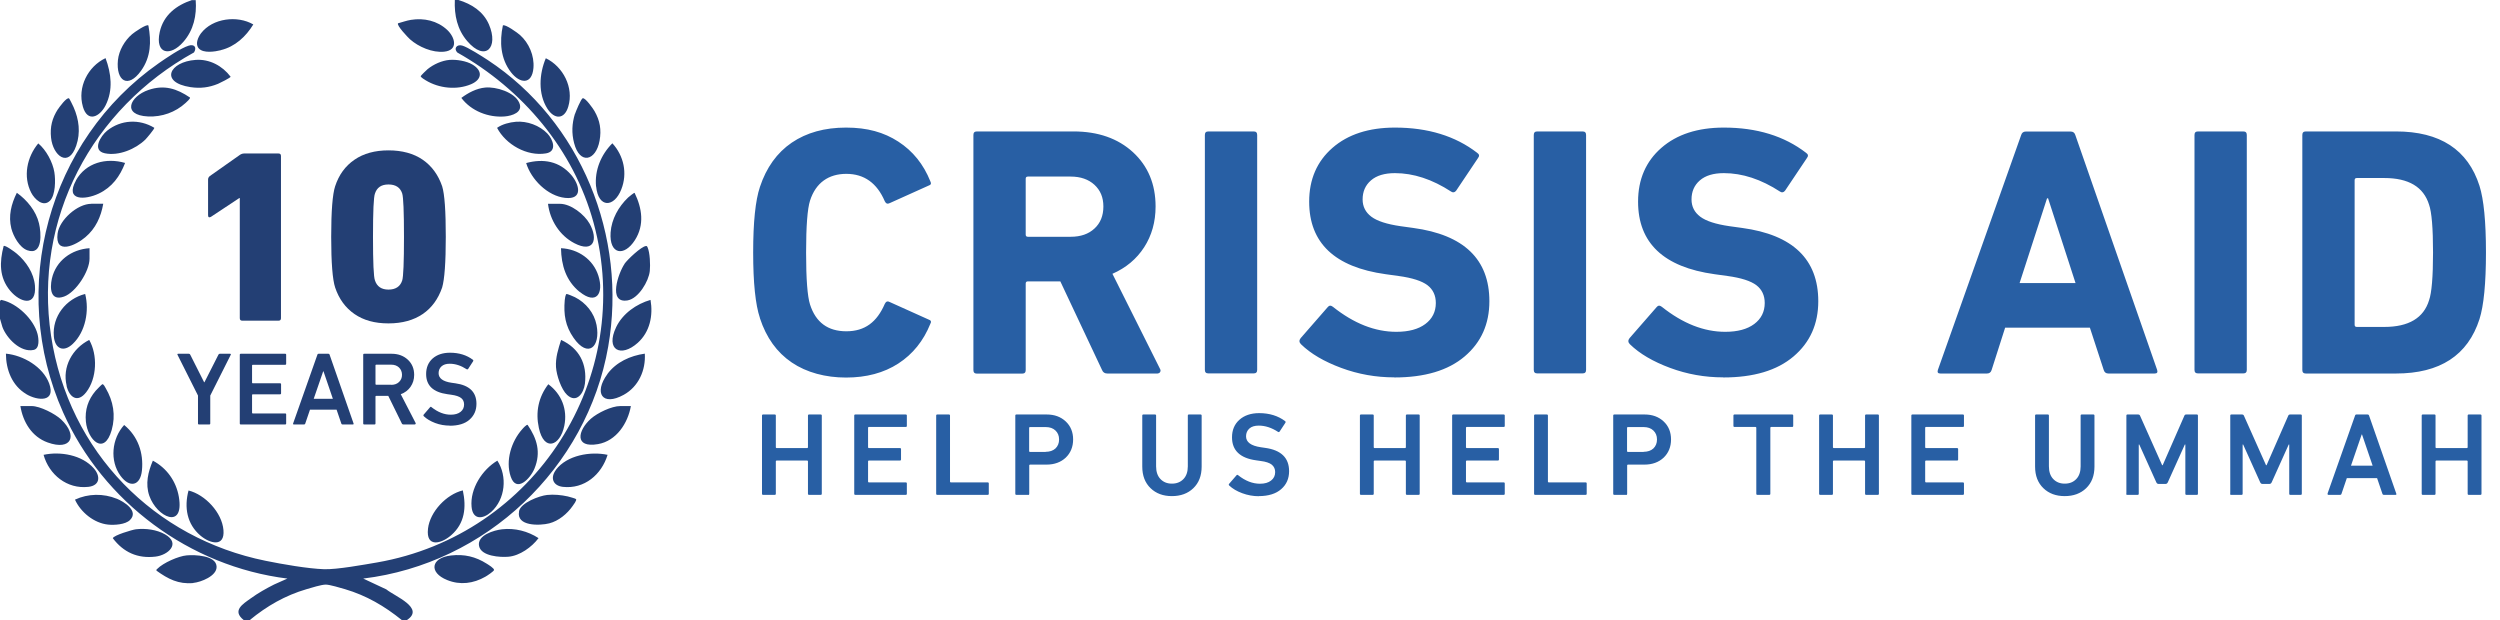
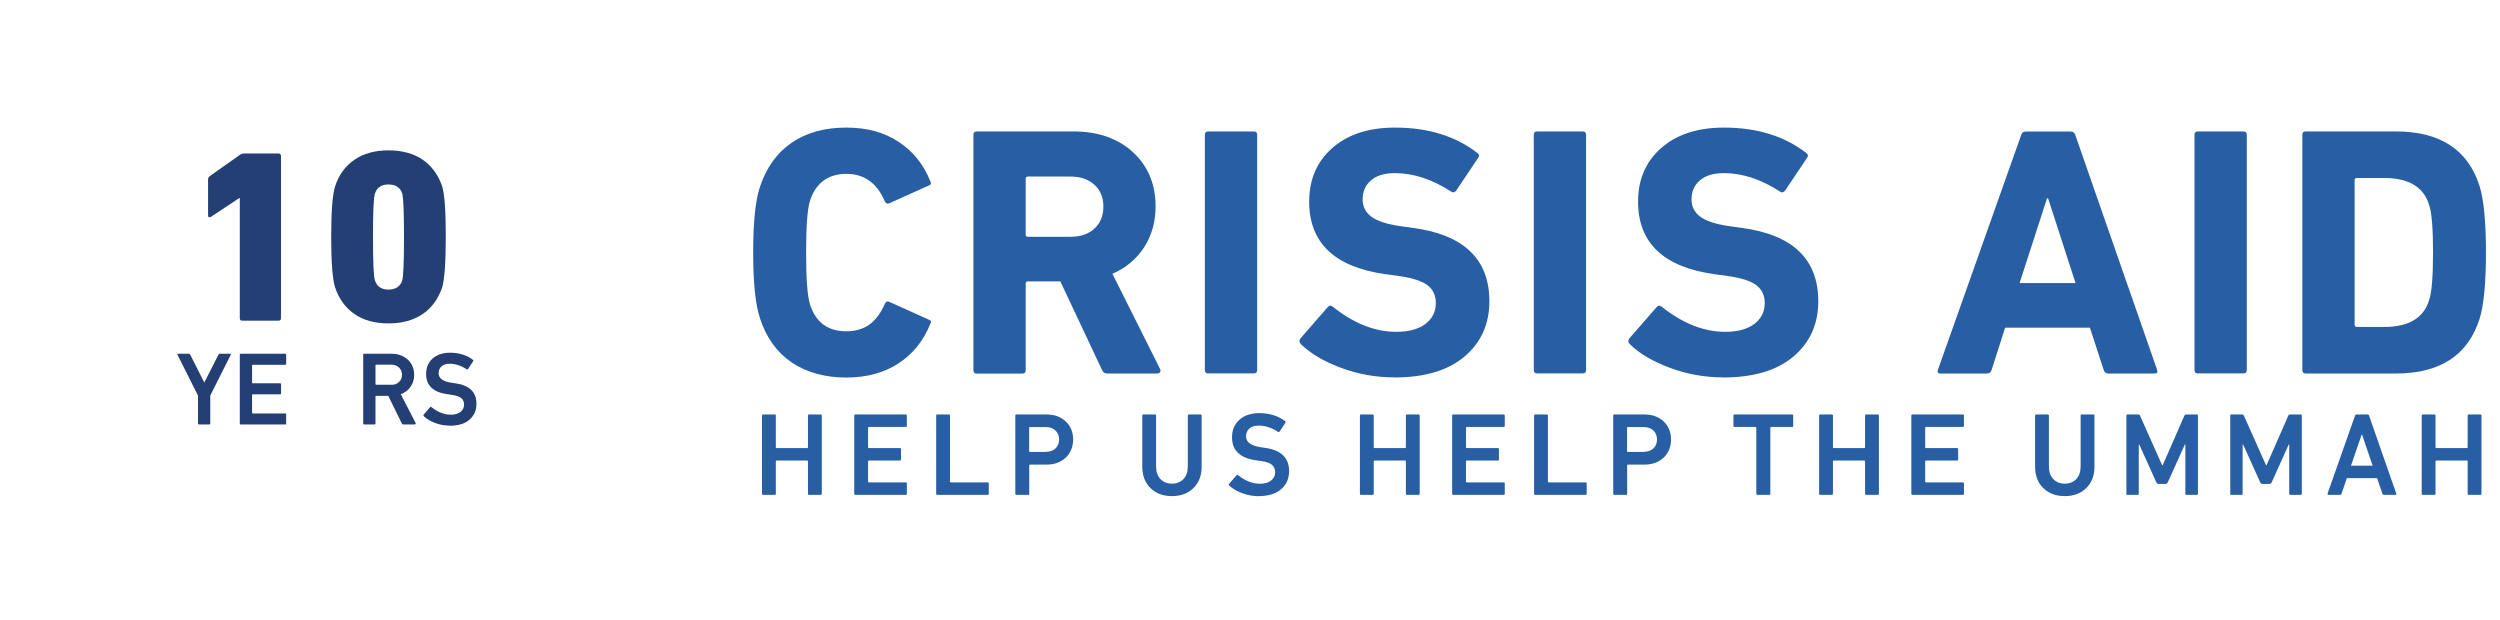
<svg xmlns="http://www.w3.org/2000/svg" id="a" width="240.42" height="59.63" viewBox="0 0 240.42 59.63">
-   <path d="M23.44,59.63c-1.15-.91-.1-1.53.68-2.09.7-.51,1.47-.94,2.24-1.33l1.28-.57c-9.4-1.17-17.72-7.35-21.57-15.98C.76,27.74,4.62,13.52,15.28,6.07c.69-.48,2.11-1.45,2.87-1.68.54-.17.8.17.51.65C8.86,10.45,3.21,21.04,4.91,32.29s10,19.49,20.63,21.64c1.56.32,4.08.76,5.63.81,1.24.04,3.79-.43,5.09-.65,15.15-2.64,24.9-17.71,20.82-32.68-1.92-7.03-6.81-12.81-13.1-16.36-.37-.38-.06-.81.46-.67s1.94,1.05,2.46,1.39c8.99,5.92,13.44,16.97,11.59,27.56-2.04,11.7-11.77,20.88-23.56,22.31l2.22,1.04c.8.66,3.75,1.79,1.98,2.95h-.49c-1.66-1.34-3.4-2.36-5.46-2.97-.42-.12-1.47-.44-1.85-.44-.43,0-1.4.31-1.85.44-2.05.6-3.82,1.62-5.46,2.97h-.56ZM43.74,0c-.06,1.46.23,2.83,1.19,3.95,1.75,2.04,3.05.62,2.09-1.6-.55-1.26-1.66-1.96-2.93-2.35h-.35ZM.23,31.44c.4,1.09,1.75,2.49,3.01,2.21.6-.13.48-1.09.37-1.53-.37-1.42-1.96-2.94-3.4-3.26-.16-.04-.13-.02-.21.11v1.68l.23.79ZM18.48,0c-1.52.5-2.76,1.45-3.12,3.08-.47,2.15,1.03,2.38,2.27.95.99-1.13,1.3-2.55,1.19-4.02h-.35ZM55.29,10.95c-.29.94-.33,1.85-.08,2.81.55,2.12,2.1,1.71,2.45-.23.19-1.05.04-1.93-.49-2.85-.13-.23-.88-1.3-1.13-1.23-.16.04-.67,1.28-.74,1.5ZM49.92,49.18c-.3,1.45,2,1.38,2.9,1.15s1.73-.92,2.25-1.67c.08-.11.41-.54.33-.66-.04-.06-.66-.22-.8-.26-.62-.14-1.36-.21-1.99-.14-.75.08-2.53.75-2.7,1.57ZM4.58,42.55c2.3.83,2.93-.66,1.3-2.21-.59-.55-2.03-1.29-2.84-1.29h-1.08c.25,1.54,1.1,2.95,2.62,3.5ZM57.33,17.94c.21,2.09,1.73,2.04,2.42.27.61-1.54.24-3.23-.86-4.43-1.09,1.09-1.72,2.6-1.57,4.15ZM58.41,35.98c-1.32,1.8-.5,3.13,1.57,1.99,1.42-.78,2.13-2.36,2.03-3.96-1.4.2-2.75.81-3.6,1.96ZM60.4,19c-.92.88-1.59,2.07-1.68,3.36-.14,2.12,1.3,2.36,2.34.73.93-1.46.69-3.06-.03-4.54-.05-.04-.55.38-.63.45ZM8.5,46.82c1.13-.13,1.18-1.03.52-1.78-1.13-1.29-3.22-1.65-4.83-1.3.53,1.91,2.26,3.31,4.3,3.08ZM21.24,4.82c1.36-.33,2.41-1.3,3.12-2.47-1.53-.89-3.91-.61-5.03.85-.29.39-.59,1.06-.2,1.47.45.47,1.53.3,2.1.16ZM5.23,16.57c-.16-.98-.79-2.15-1.55-2.78-1.09,1.31-1.48,3.18-.68,4.74.32.62,1.15,1.43,1.81.77.53-.54.54-2.01.42-2.72ZM39.43,3.78c.82.73,2.17,1.31,3.29,1.19,1.39-.15,1.04-1.39.28-2.1-.95-.88-2.23-1.16-3.48-.96-.43.07-.83.22-1.24.33-.17.19.96,1.37,1.15,1.54ZM5.57,10.5c-.56.87-.77,1.71-.66,2.75.18,1.71,1.67,2.95,2.42.76.43-1.25.27-2.51-.25-3.7-.05-.12-.4-.83-.44-.85-.23-.13-.94.85-1.07,1.05ZM49.14,6.95c.85,1.1,2.02,1.22,2.16-.41.1-1.18-.43-2.41-1.3-3.18-.21-.19-1.44-1.08-1.64-.91-.33,1.57-.23,3.19.78,4.5ZM52.64,10.45c.67,1.05,1.64,1.06,2.01-.2.55-1.83-.5-3.85-2.16-4.65-.64,1.51-.76,3.42.15,4.85ZM43,55.78c1.25.51,2.53.34,3.68-.32.15-.08.81-.52.83-.64.03-.17-.56-.52-.7-.61-1.07-.68-2.17-.94-3.44-.79-1.93.22-2.16,1.64-.37,2.36ZM18.58,56.06c.74-.07,2.28-.67,2.25-1.56-.03-1.1-2.1-1.16-2.88-1.09s-2.25.71-2.83,1.3c-.06.06-.1.06-.07.17,1.11.8,2.11,1.32,3.53,1.19ZM11.22,47.96c-1.27-.52-2.76-.5-4.01.09.55,1.21,1.83,2.26,3.19,2.4.59.06,1.66,0,2.1-.44.88-.87-.58-1.77-1.29-2.06ZM.98,27.96c.95,1.14,2.55,1.6,2.38-.49-.1-1.21-.85-2.32-1.75-3.08-.15-.13-1.13-.86-1.26-.73-.4,1.54-.44,3.02.63,4.3ZM60.06,25.38c-.58.85-1.64,3.83.29,3.51,1.05-.18,2.04-1.84,2.14-2.83.06-.57.02-1.77-.22-2.29-.04-.08-.05-.12-.15-.11-.45.04-1.79,1.31-2.07,1.72ZM12.7,3.29c-.71.61-1.26,1.55-1.36,2.49-.2,2,.96,2.79,2.22,1.03.95-1.32,1-2.8.71-4.36-.17-.17-1.38.67-1.57.84ZM14.28,8.65c-1.81.62-2.59,2.43-.04,2.55,1.33.06,2.63-.4,3.61-1.3.09-.08.48-.43.42-.52-1.27-.86-2.48-1.25-3.99-.73ZM59.66,39.05c-.85,0-2.2.66-2.84,1.22-1.26,1.13-1.62,2.84.69,2.44,1.77-.31,2.87-2.01,3.16-3.66h-1.01ZM2.52,37.9c1.11.66,2.87.8,2.21-1.02-.6-1.62-2.51-2.71-4.16-2.87,0,1.54.59,3.08,1.96,3.89ZM56.25,36.9c.23-1.9-.55-3.41-2.29-4.21-.27.85-.55,1.71-.49,2.62.05.77.5,2.14,1.07,2.67.91.84,1.6-.17,1.71-1.08ZM59.26,31.45c-1.07,2.22.45,2.97,2.07,1.52,1.17-1.05,1.49-2.62,1.23-4.13-1.36.39-2.68,1.32-3.3,2.61ZM55.74,28.06c1.61,1.31,2.34.16,1.81-1.53-.5-1.59-1.96-2.59-3.6-2.66.03,1.65.48,3.13,1.79,4.2ZM4.99,26.79c-.21.95-.14,2.2,1.17,1.73,1.14-.41,2.45-2.44,2.45-3.64v-1.01c-1.73.11-3.23,1.2-3.62,2.92ZM7.31,17.35c-1.1,1.99.89,1.88,2.18,1.27s2.05-1.67,2.54-2.95c-1.81-.53-3.78-.03-4.73,1.68ZM53.47,45.18c-.58.76-.3,1.53.66,1.64,2.07.23,3.72-1.18,4.3-3.08-1.64-.35-3.9.03-4.97,1.44ZM7.97,10.26c.45,1.56,1.63.98,2.19-.14.73-1.46.54-3.05-.01-4.53-1.7.8-2.72,2.81-2.18,4.66ZM1.09,21.97c.19.74.78,1.83,1.54,2.1,1.52.54,1.33-1.73,1.12-2.59-.28-1.19-1.16-2.25-2.13-2.94-.54,1.08-.83,2.23-.53,3.43ZM10.85,51.76c1.02,1.35,2.38,1.97,4.09,1.77,1.23-.14,2.46-1.25.95-2.13-.8-.47-1.9-.61-2.82-.5-.34.04-2.15.58-2.22.86ZM46.07,52.51c.2.99,2.04,1.1,2.82,1.03,1.09-.09,2.26-.93,2.9-1.79-1.03-.67-2.28-.99-3.51-.85-.77.09-2.42.57-2.21,1.61ZM6.4,37.1c.26,1.11,1.06,1.69,1.89.62,1.04-1.34,1.11-3.59.29-5.03-1.62.82-2.61,2.59-2.17,4.4ZM14.36,47.68c.73,2.07,3.38,3.29,2.84.1-.26-1.51-1.17-2.77-2.5-3.48-.46,1.09-.74,2.22-.34,3.38ZM45.35,48.74c.12,1.29,1.1,1.2,1.89.49,1.36-1.22,1.57-3.42.59-4.93-1.45.86-2.64,2.7-2.48,4.44ZM47.8,12.29c.84,1.61,2.88,2.77,4.71,2.46,1.1-.19.67-1.35.13-1.91-.75-.78-1.95-1.22-3.03-1.13-.6.05-1.31.23-1.8.58ZM18.32,8.38c.95.14,1.77.04,2.65-.32.17-.07,1.19-.58,1.21-.68-.79-1.05-2.04-1.72-3.37-1.62-2.52.18-3.49,2.16-.49,2.62ZM54.35,19.03c1.74.19,1.38-1.27.59-2.2-1.14-1.33-2.69-1.6-4.34-1.15.48,1.58,2.06,3.17,3.75,3.35ZM41.16,50.85c-.21,1.83,1.27,1.46,2.23.62,1.31-1.14,1.47-2.67,1.12-4.31-1.58.38-3.16,2.05-3.35,3.68ZM54.31,28.87c-.12,1.37.06,2.49.85,3.62,1.39,2,2.61.88,2.21-1.23-.22-1.16-1.03-2.15-2.08-2.68-.11-.06-.74-.32-.8-.31-.11.02-.17.48-.18.59ZM50.21,41.29c-1.04,1.17-1.61,3.01-1.1,4.53.54,1.63,1.9.2,2.29-.76.64-1.56.25-2.87-.66-4.2-.09-.06-.45.33-.52.42ZM8.78,19.6c-1.33,0-3.06,1.54-3.24,2.85-.29,2.12,1.76,1.14,2.67.36.99-.83,1.5-1.96,1.72-3.22h-1.15ZM51.82,41.15c.49,2.3,2.04,1.78,2.45-.21.32-1.57-.27-3.05-1.54-3.99-.95,1.24-1.24,2.68-.91,4.2ZM19.28,51.51c.88.75,2.35,1.16,2.21-.53s-1.76-3.41-3.36-3.81c-.43,1.62-.16,3.23,1.15,4.34ZM5.18,32.37c.11,1.18.94,1.54,1.82.7,1.23-1.17,1.6-3.2,1.19-4.8-1.83.46-3.19,2.16-3.01,4.09ZM44.37,9.42c.95,1.26,2.6,1.9,4.16,1.78.72-.06,1.82-.4,1.4-1.33-.45-1.01-2.24-1.55-3.27-1.45-.84.08-1.63.5-2.3,1ZM55.24,23.39c1.86.97,2.31-.36,1.46-1.88-.5-.89-1.8-1.91-2.85-1.91h-1.15c.19,1.58,1.12,3.05,2.54,3.79ZM14.84,12.29c-1.44-.87-3.22-.78-4.54.28-.62.5-1.49,1.9-.22,2.17,1.33.28,2.96-.4,3.9-1.32.13-.13.89-1.03.86-1.13ZM11.59,45.76c.86,1.18,1.91.99,2.06-.52.17-1.69-.39-3.29-1.71-4.37-1.19,1.31-1.41,3.44-.35,4.89ZM9.2,37.58c-.73.86-1.05,1.83-.94,2.97.18,1.79,1.77,3.3,2.48.81.4-1.42.16-2.78-.58-4.04-.05-.09-.2-.4-.32-.37-.04,0-.56.54-.64.63ZM41.12,6.65c-.09.07-.65.62-.66.67-.02.11.39.35.49.41,1.27.77,2.98.95,4.35.37,1.08-.46,1.13-1.31.12-1.9-.58-.34-1.52-.49-2.18-.44-.74.06-1.54.42-2.12.89Z" fill="#233f74" />
  <path d="M23.06,30.59v-11.54h-.05l-2.72,1.8c-.08.05-.15.06-.2.04s-.08-.08-.08-.18v-3.45c0-.13.06-.24.17-.33l2.88-2.03c.13-.09.27-.14.43-.14h3.29c.16,0,.24.08.24.24v15.6c0,.16-.08.24-.24.24h-3.48c-.16,0-.24-.08-.24-.24Z" fill="#233f74" />
  <path d="M32.23,27.65c-.25-.76-.38-2.38-.38-4.87s.13-4.11.38-4.87c.36-1.1.98-1.95,1.86-2.55.87-.6,1.97-.9,3.27-.9s2.42.3,3.29.9c.87.6,1.49,1.45,1.87,2.55.24.77.35,2.4.35,4.87s-.12,4.08-.35,4.87c-.38,1.1-1,1.96-1.87,2.55s-1.96.9-3.29.9-2.4-.3-3.27-.9-1.49-1.45-1.86-2.55ZM36.06,26.97c.19.58.62.88,1.3.88s1.13-.29,1.32-.88c.11-.35.17-1.74.17-4.18s-.06-3.84-.17-4.18c-.19-.58-.63-.87-1.32-.87s-1.11.29-1.3.87c-.13.33-.19,1.73-.19,4.18s.06,3.85.19,4.18Z" fill="#233f74" />
  <path d="M20.12,40.82h-.98c-.07,0-.1-.03-.1-.1v-2.68l-1.97-3.92c-.03-.07,0-.1.08-.1h1.01c.07,0,.11.03.14.1l1.33,2.64h.03l1.34-2.64c.03-.07.07-.1.14-.1h.97c.08,0,.11.03.08.1l-1.97,3.92v2.68c0,.07-.03.1-.1.1Z" fill="#233f74" />
  <path d="M23.06,40.72v-6.6c0-.07.03-.1.1-.1h4.26c.07,0,.1.03.1.1v.86c0,.07-.03.1-.1.1h-3.12s-.06.02-.06.06v1.66s.02.06.06.06h2.63c.07,0,.1.03.1.1v.86c0,.07-.03.1-.1.1h-2.63s-.06.02-.06.06v1.72s.02.06.06.06h3.12c.07,0,.1.03.1.1v.86c0,.07-.03.1-.1.1h-4.26c-.07,0-.1-.03-.1-.1Z" fill="#233f74" />
-   <path d="M28.19,40.72l2.33-6.6c.02-.07.06-.1.13-.1h.92c.07,0,.11.03.13.1l2.3,6.6c.02.07,0,.1-.07.1h-.98c-.07,0-.11-.03-.13-.1l-.45-1.32h-2.56l-.45,1.32c-.02.07-.06.1-.13.1h-.97c-.07,0-.09-.03-.07-.1ZM30.17,38.35h1.84l-.9-2.64h-.03l-.91,2.64Z" fill="#233f74" />
  <path d="M39.9,40.82h-1.11c-.07,0-.12-.03-.15-.1l-1.3-2.65h-1.17s-.06.02-.06.06v2.59c0,.07-.03.1-.1.1h-.98c-.07,0-.1-.03-.1-.1v-6.6c0-.07.03-.1.1-.1h2.63c.63,0,1.15.19,1.56.57.41.38.61.87.61,1.46,0,.44-.12.82-.35,1.15s-.55.57-.94.71l1.43,2.77s.02.06,0,.09-.04.04-.07.04ZM37.62,37.01c.31,0,.56-.09.75-.27s.29-.41.29-.69-.1-.53-.29-.71-.44-.27-.75-.27h-1.45s-.06.02-.06.06v1.81s.02.06.06.06h1.45Z" fill="#233f74" />
  <path d="M43.26,40.93c-.49,0-.96-.08-1.41-.25-.45-.17-.82-.39-1.09-.65-.05-.05-.06-.1-.02-.15l.62-.72c.05-.05.09-.06.14,0,.61.48,1.22.72,1.85.72.4,0,.71-.09.94-.27.23-.18.34-.42.34-.71,0-.26-.09-.47-.28-.62s-.51-.26-.96-.32l-.36-.05c-1.37-.19-2.05-.83-2.05-1.94,0-.62.21-1.12.62-1.49.42-.37.98-.56,1.68-.56.87,0,1.6.23,2.2.68.05.04.05.09.02.14l-.48.74c-.04.05-.09.06-.14.03-.54-.35-1.08-.53-1.63-.53-.34,0-.6.08-.79.25-.19.17-.28.39-.28.66,0,.49.42.8,1.25.92l.36.05c1.35.19,2.03.84,2.03,1.97,0,.63-.22,1.13-.67,1.53-.44.39-1.08.58-1.9.58Z" fill="#233f74" />
  <path d="M73.28,47.48v-7.51c0-.08.04-.11.11-.11h1.11c.08,0,.11.04.11.11v3.05s.02.07.07.07h2.95s.07-.02.07-.07v-3.05c0-.08.04-.11.11-.11h1.11c.08,0,.11.04.11.11v7.51c0,.08-.04.11-.11.11h-1.11c-.08,0-.11-.04-.11-.11v-3.12s-.02-.07-.07-.07h-2.95s-.07.02-.07.07v3.12c0,.08-.04.11-.11.11h-1.11c-.08,0-.11-.04-.11-.11ZM82.15,47.48v-7.51c0-.08.04-.11.11-.11h4.84c.08,0,.11.04.11.11v.98c0,.08-.04.11-.11.11h-3.55s-.07.02-.07.07v1.89s.02.07.07.07h2.99c.08,0,.11.04.11.11v.98c0,.08-.04.11-.11.11h-2.99s-.07.02-.07.07v1.96s.02.07.07.07h3.55c.08,0,.11.04.11.11v.98c0,.08-.04.11-.11.11h-4.84c-.08,0-.11-.04-.11-.11ZM90.03,47.48v-7.51c0-.08.04-.11.11-.11h1.11c.08,0,.11.04.11.11v6.35s.02.07.07.07h3.55c.08,0,.11.04.11.11v.98c0,.08-.04.11-.11.11h-4.84c-.08,0-.11-.04-.11-.11ZM98.86,47.59h-1.11c-.08,0-.11-.04-.11-.11v-7.51c0-.08.04-.11.11-.11h2.9c.75,0,1.36.22,1.84.67.47.44.71,1.02.71,1.73s-.24,1.3-.71,1.75c-.47.44-1.09.67-1.84.67h-1.6s-.07.02-.07.07v2.74c0,.08-.04.11-.11.11ZM100.56,43.45c.39,0,.71-.11.94-.32.23-.22.35-.51.35-.87s-.12-.64-.35-.86c-.23-.22-.54-.33-.94-.33h-1.52s-.07.02-.07.07v2.25s.02.07.07.07h1.52ZM112.71,46.51c.45,0,.82-.15,1.1-.44.28-.29.42-.7.42-1.22v-4.88c0-.08.04-.11.11-.11h1.11c.08,0,.11.04.11.11v4.9c0,.88-.27,1.57-.8,2.08-.53.51-1.22.76-2.06.76s-1.52-.25-2.05-.76c-.53-.51-.8-1.2-.8-2.08v-4.9c0-.08.04-.11.11-.11h1.11c.08,0,.11.04.11.11v4.88c0,.52.14.93.42,1.22.28.29.64.44,1.09.44ZM121.06,47.72c-.55,0-1.09-.1-1.6-.29-.52-.19-.93-.44-1.24-.73-.06-.06-.07-.12-.02-.17l.71-.82c.05-.06.11-.06.16-.01.69.55,1.39.82,2.1.82.45,0,.81-.1,1.07-.31.26-.2.39-.47.39-.81,0-.3-.11-.53-.32-.71-.21-.17-.58-.3-1.09-.36l-.41-.06c-1.55-.21-2.33-.95-2.33-2.21,0-.71.24-1.27.71-1.69.47-.42,1.11-.64,1.9-.64.99,0,1.82.26,2.5.77.05.05.06.1.02.16l-.55.84c-.05.06-.1.07-.16.03-.61-.4-1.23-.6-1.85-.6-.39,0-.69.09-.9.28-.21.19-.32.44-.32.75,0,.56.47.91,1.42,1.05l.41.06c1.54.21,2.31.96,2.31,2.24,0,.71-.25,1.29-.76,1.73-.5.44-1.22.67-2.16.67ZM130.78,47.48v-7.51c0-.08.04-.11.11-.11h1.11c.08,0,.11.04.11.11v3.05s.02.07.07.07h2.95s.07-.02.07-.07v-3.05c0-.08.04-.11.11-.11h1.11c.08,0,.11.04.11.11v7.51c0,.08-.04.11-.11.11h-1.11c-.08,0-.11-.04-.11-.11v-3.12s-.02-.07-.07-.07h-2.95s-.07.02-.07.07v3.12c0,.08-.04.11-.11.11h-1.11c-.08,0-.11-.04-.11-.11ZM139.65,47.48v-7.51c0-.08.04-.11.11-.11h4.84c.08,0,.11.04.11.11v.98c0,.08-.04.11-.11.11h-3.55s-.07.02-.07.07v1.89s.02.07.07.07h2.99c.08,0,.11.04.11.11v.98c0,.08-.04.11-.11.11h-2.99s-.07.02-.07.07v1.96s.02.07.07.07h3.55c.08,0,.11.04.11.11v.98c0,.08-.04.11-.11.11h-4.84c-.08,0-.11-.04-.11-.11ZM147.53,47.48v-7.51c0-.08.04-.11.11-.11h1.11c.08,0,.11.04.11.11v6.35s.02.07.07.07h3.55c.08,0,.11.04.11.11v.98c0,.08-.04.11-.11.11h-4.84c-.08,0-.11-.04-.11-.11ZM156.36,47.59h-1.11c-.08,0-.11-.04-.11-.11v-7.51c0-.08.04-.11.11-.11h2.9c.75,0,1.36.22,1.84.67.47.44.71,1.02.71,1.73s-.24,1.3-.71,1.75c-.47.44-1.09.67-1.84.67h-1.6s-.07.02-.07.07v2.74c0,.08-.04.11-.11.11ZM158.06,43.45c.39,0,.71-.11.94-.32.23-.22.35-.51.35-.87s-.12-.64-.35-.86c-.23-.22-.54-.33-.94-.33h-1.52s-.07.02-.07.07v2.25s.02.07.07.07h1.52ZM170.12,47.59h-1.11c-.08,0-.11-.04-.11-.11v-6.35s-.02-.07-.07-.07h-2.02c-.08,0-.11-.04-.11-.11v-.98c0-.08.04-.11.11-.11h5.53c.08,0,.11.04.11.11v.98c0,.08-.04.11-.11.11h-2.02s-.07.02-.07.07v6.35c0,.08-.04.11-.11.11ZM174.94,47.48v-7.51c0-.08.04-.11.11-.11h1.11c.08,0,.11.04.11.11v3.05s.02.07.07.07h2.95s.07-.02.07-.07v-3.05c0-.08.04-.11.11-.11h1.11c.08,0,.11.04.11.11v7.51c0,.08-.04.11-.11.11h-1.11c-.08,0-.11-.04-.11-.11v-3.12s-.02-.07-.07-.07h-2.95s-.07.02-.07.07v3.12c0,.08-.04.11-.11.11h-1.11c-.08,0-.11-.04-.11-.11ZM183.81,47.48v-7.51c0-.08.04-.11.11-.11h4.84c.08,0,.11.04.11.11v.98c0,.08-.04.11-.11.11h-3.55s-.07.02-.07.07v1.89s.02.07.07.07h2.99c.08,0,.11.04.11.11v.98c0,.08-.04.11-.11.11h-2.99s-.07.02-.07.07v1.96s.02.07.07.07h3.55c.08,0,.11.04.11.11v.98c0,.08-.04.11-.11.11h-4.84c-.08,0-.11-.04-.11-.11ZM198.57,46.51c.46,0,.82-.15,1.1-.44.28-.29.42-.7.42-1.22v-4.88c0-.08.04-.11.11-.11h1.11c.08,0,.11.04.11.11v4.9c0,.88-.27,1.57-.8,2.08-.53.51-1.22.76-2.06.76s-1.52-.25-2.05-.76c-.53-.51-.8-1.2-.8-2.08v-4.9c0-.08.04-.11.11-.11h1.11c.08,0,.11.04.11.11v4.88c0,.52.14.93.42,1.22.28.29.64.44,1.09.44ZM204.49,47.48v-7.51c0-.08.04-.11.11-.11h1.01c.1,0,.16.04.19.11l2.13,4.77h.05l2.09-4.77c.03-.08.09-.11.19-.11h1c.08,0,.11.04.11.11v7.51c0,.08-.04.11-.11.11h-.99c-.08,0-.11-.04-.11-.11v-4.73h-.05l-1.64,3.64c-.05.1-.12.15-.22.15h-.66c-.1,0-.17-.05-.22-.15l-1.64-3.64h-.05v4.73c0,.08-.04.11-.11.11h-.99c-.08,0-.11-.04-.11-.11ZM214.48,47.48v-7.51c0-.08.04-.11.11-.11h1.01c.1,0,.16.04.19.11l2.13,4.77h.05l2.09-4.77c.03-.08.09-.11.19-.11h1c.08,0,.11.04.11.11v7.51c0,.08-.04.11-.11.11h-.99c-.08,0-.11-.04-.11-.11v-4.73h-.05l-1.64,3.64c-.05.1-.12.15-.22.15h-.66c-.1,0-.17-.05-.22-.15l-1.64-3.64h-.05v4.73c0,.08-.04.11-.11.11h-.99c-.08,0-.11-.04-.11-.11ZM223.83,47.48l2.65-7.51c.02-.08.07-.11.15-.11h1.05c.08,0,.13.04.15.11l2.62,7.51c.02.08,0,.11-.08.11h-1.11c-.08,0-.13-.04-.15-.11l-.51-1.5h-2.91l-.51,1.5c-.02.08-.07.11-.15.11h-1.1c-.08,0-.1-.04-.08-.11ZM226.08,44.78h2.09l-1.02-3h-.03l-1.03,3ZM232.89,47.48v-7.51c0-.08.04-.11.11-.11h1.11c.08,0,.11.04.11.11v3.05s.02.07.07.07h2.95s.07-.02.07-.07v-3.05c0-.08.04-.11.11-.11h1.11c.08,0,.11.04.11.11v7.51c0,.08-.04.11-.11.11h-1.11c-.08,0-.11-.04-.11-.11v-3.12s-.02-.07-.07-.07h-2.95s-.07.02-.07.07v3.12c0,.08-.04.11-.11.11h-1.11c-.08,0-.11-.04-.11-.11Z" fill="#285fa4" />
  <path d="M73.08,30.58c-.43-1.28-.65-3.38-.65-6.3s.22-5.02.65-6.3c.62-1.87,1.64-3.29,3.06-4.26,1.43-.97,3.17-1.45,5.22-1.45s3.64.45,5.03,1.35c1.39.9,2.42,2.17,3.08,3.82.11.21.06.34-.17.41l-3.73,1.68c-.21.11-.37.06-.48-.17-.75-1.76-1.99-2.64-3.7-2.64s-2.94.86-3.49,2.57c-.25.78-.38,2.44-.38,5s.13,4.22.38,5c.55,1.71,1.71,2.57,3.49,2.57s2.94-.88,3.7-2.64c.11-.23.27-.29.48-.17l3.73,1.68c.23.07.29.21.17.41-.66,1.64-1.69,2.92-3.08,3.82-1.39.9-3.07,1.35-5.03,1.35s-3.79-.48-5.22-1.45c-1.43-.97-2.45-2.39-3.06-4.26ZM111.35,35.92h-4.86c-.25,0-.42-.11-.51-.34l-4.01-8.52h-3.12c-.14,0-.21.07-.21.21v8.32c0,.23-.11.34-.34.34h-4.35c-.23,0-.34-.11-.34-.34V12.98c0-.23.11-.34.34-.34h9.28c2.37,0,4.28.67,5.73,2,1.45,1.34,2.17,3.08,2.17,5.22,0,1.48-.37,2.79-1.1,3.92-.73,1.13-1.75,1.98-3.05,2.55l4.59,9.17c.05.09.05.18,0,.27-.05.09-.13.14-.24.14ZM102.96,22.77c.96,0,1.72-.26,2.29-.79.57-.52.86-1.23.86-2.12s-.29-1.56-.86-2.09c-.57-.52-1.33-.79-2.29-.79h-4.11c-.14,0-.21.07-.21.21v5.37c0,.14.07.21.21.21h4.11ZM115.87,35.58V12.98c0-.23.11-.34.34-.34h4.35c.23,0,.34.11.34.34v22.59c0,.23-.11.34-.34.34h-4.35c-.23,0-.34-.11-.34-.34ZM134.08,36.29c-1.76,0-3.46-.3-5.1-.91s-2.93-1.36-3.87-2.28c-.18-.18-.19-.38-.03-.58l2.6-2.98c.14-.18.31-.19.51-.03,2.01,1.6,4.04,2.4,6.09,2.4,1.19,0,2.12-.25,2.79-.75.67-.5,1.01-1.18,1.01-2.02,0-.73-.27-1.3-.8-1.71-.54-.41-1.47-.71-2.79-.89l-1.23-.17c-4.91-.68-7.36-3.01-7.36-6.98,0-2.14.75-3.87,2.24-5.17,1.49-1.3,3.5-1.95,6.01-1.95,3.17,0,5.81.81,7.91,2.43.21.14.23.31.07.51l-2.09,3.12c-.14.18-.3.22-.48.1-1.83-1.19-3.63-1.78-5.41-1.78-1,0-1.77.23-2.31.7-.54.47-.8,1.08-.8,1.83,0,.68.28,1.24.84,1.66.56.42,1.49.72,2.79.91l1.23.17c4.88.66,7.33,3.01,7.33,7.05,0,2.19-.79,3.96-2.38,5.31-1.59,1.35-3.84,2.02-6.76,2.02ZM147.5,35.58V12.98c0-.23.11-.34.34-.34h4.35c.23,0,.34.11.34.34v22.59c0,.23-.11.34-.34.34h-4.35c-.23,0-.34-.11-.34-.34ZM165.71,36.29c-1.76,0-3.46-.3-5.1-.91s-2.93-1.36-3.87-2.28c-.18-.18-.19-.38-.03-.58l2.6-2.98c.14-.18.31-.19.51-.03,2.01,1.6,4.04,2.4,6.09,2.4,1.19,0,2.12-.25,2.79-.75.67-.5,1.01-1.18,1.01-2.02,0-.73-.27-1.3-.8-1.71-.54-.41-1.47-.71-2.79-.89l-1.23-.17c-4.91-.68-7.36-3.01-7.36-6.98,0-2.14.75-3.87,2.24-5.17,1.49-1.3,3.5-1.95,6.01-1.95,3.17,0,5.81.81,7.91,2.43.21.14.23.31.07.51l-2.09,3.12c-.14.18-.3.22-.48.1-1.83-1.19-3.63-1.78-5.41-1.78-1,0-1.77.23-2.31.7-.54.47-.8,1.08-.8,1.83,0,.68.28,1.24.84,1.66.56.42,1.49.72,2.79.91l1.23.17c4.88.66,7.33,3.01,7.33,7.05,0,2.19-.79,3.96-2.38,5.31-1.59,1.35-3.84,2.02-6.76,2.02ZM186.36,35.58l8.01-22.59c.07-.23.22-.34.45-.34h4.31c.23,0,.38.11.45.34l7.87,22.59c.07.23-.01.34-.24.34h-4.45c-.23,0-.38-.11-.45-.34l-1.33-4.07h-8.15l-1.3,4.07c-.07.23-.22.34-.45.34h-4.48c-.23,0-.31-.11-.24-.34ZM194.23,27.22h5.37l-2.64-8.15h-.1l-2.64,8.15ZM211.04,35.58V12.98c0-.23.11-.34.34-.34h4.35c.23,0,.34.11.34.34v22.59c0,.23-.11.34-.34.34h-4.35c-.23,0-.34-.11-.34-.34ZM221.41,35.58V12.98c0-.23.11-.34.34-.34h8.66c4.24,0,6.93,1.75,8.04,5.24.41,1.3.62,3.44.62,6.4s-.21,5.1-.62,6.4c-1.12,3.49-3.8,5.24-8.04,5.24h-8.66c-.23,0-.34-.11-.34-.34ZM226.44,31.23c0,.14.07.21.21.21h2.64c2.35,0,3.79-.86,4.31-2.57.25-.71.38-2.24.38-4.59s-.13-3.88-.38-4.59c-.53-1.71-1.96-2.57-4.31-2.57h-2.64c-.14,0-.21.07-.21.21v13.9Z" fill="#285fa4" />
</svg>